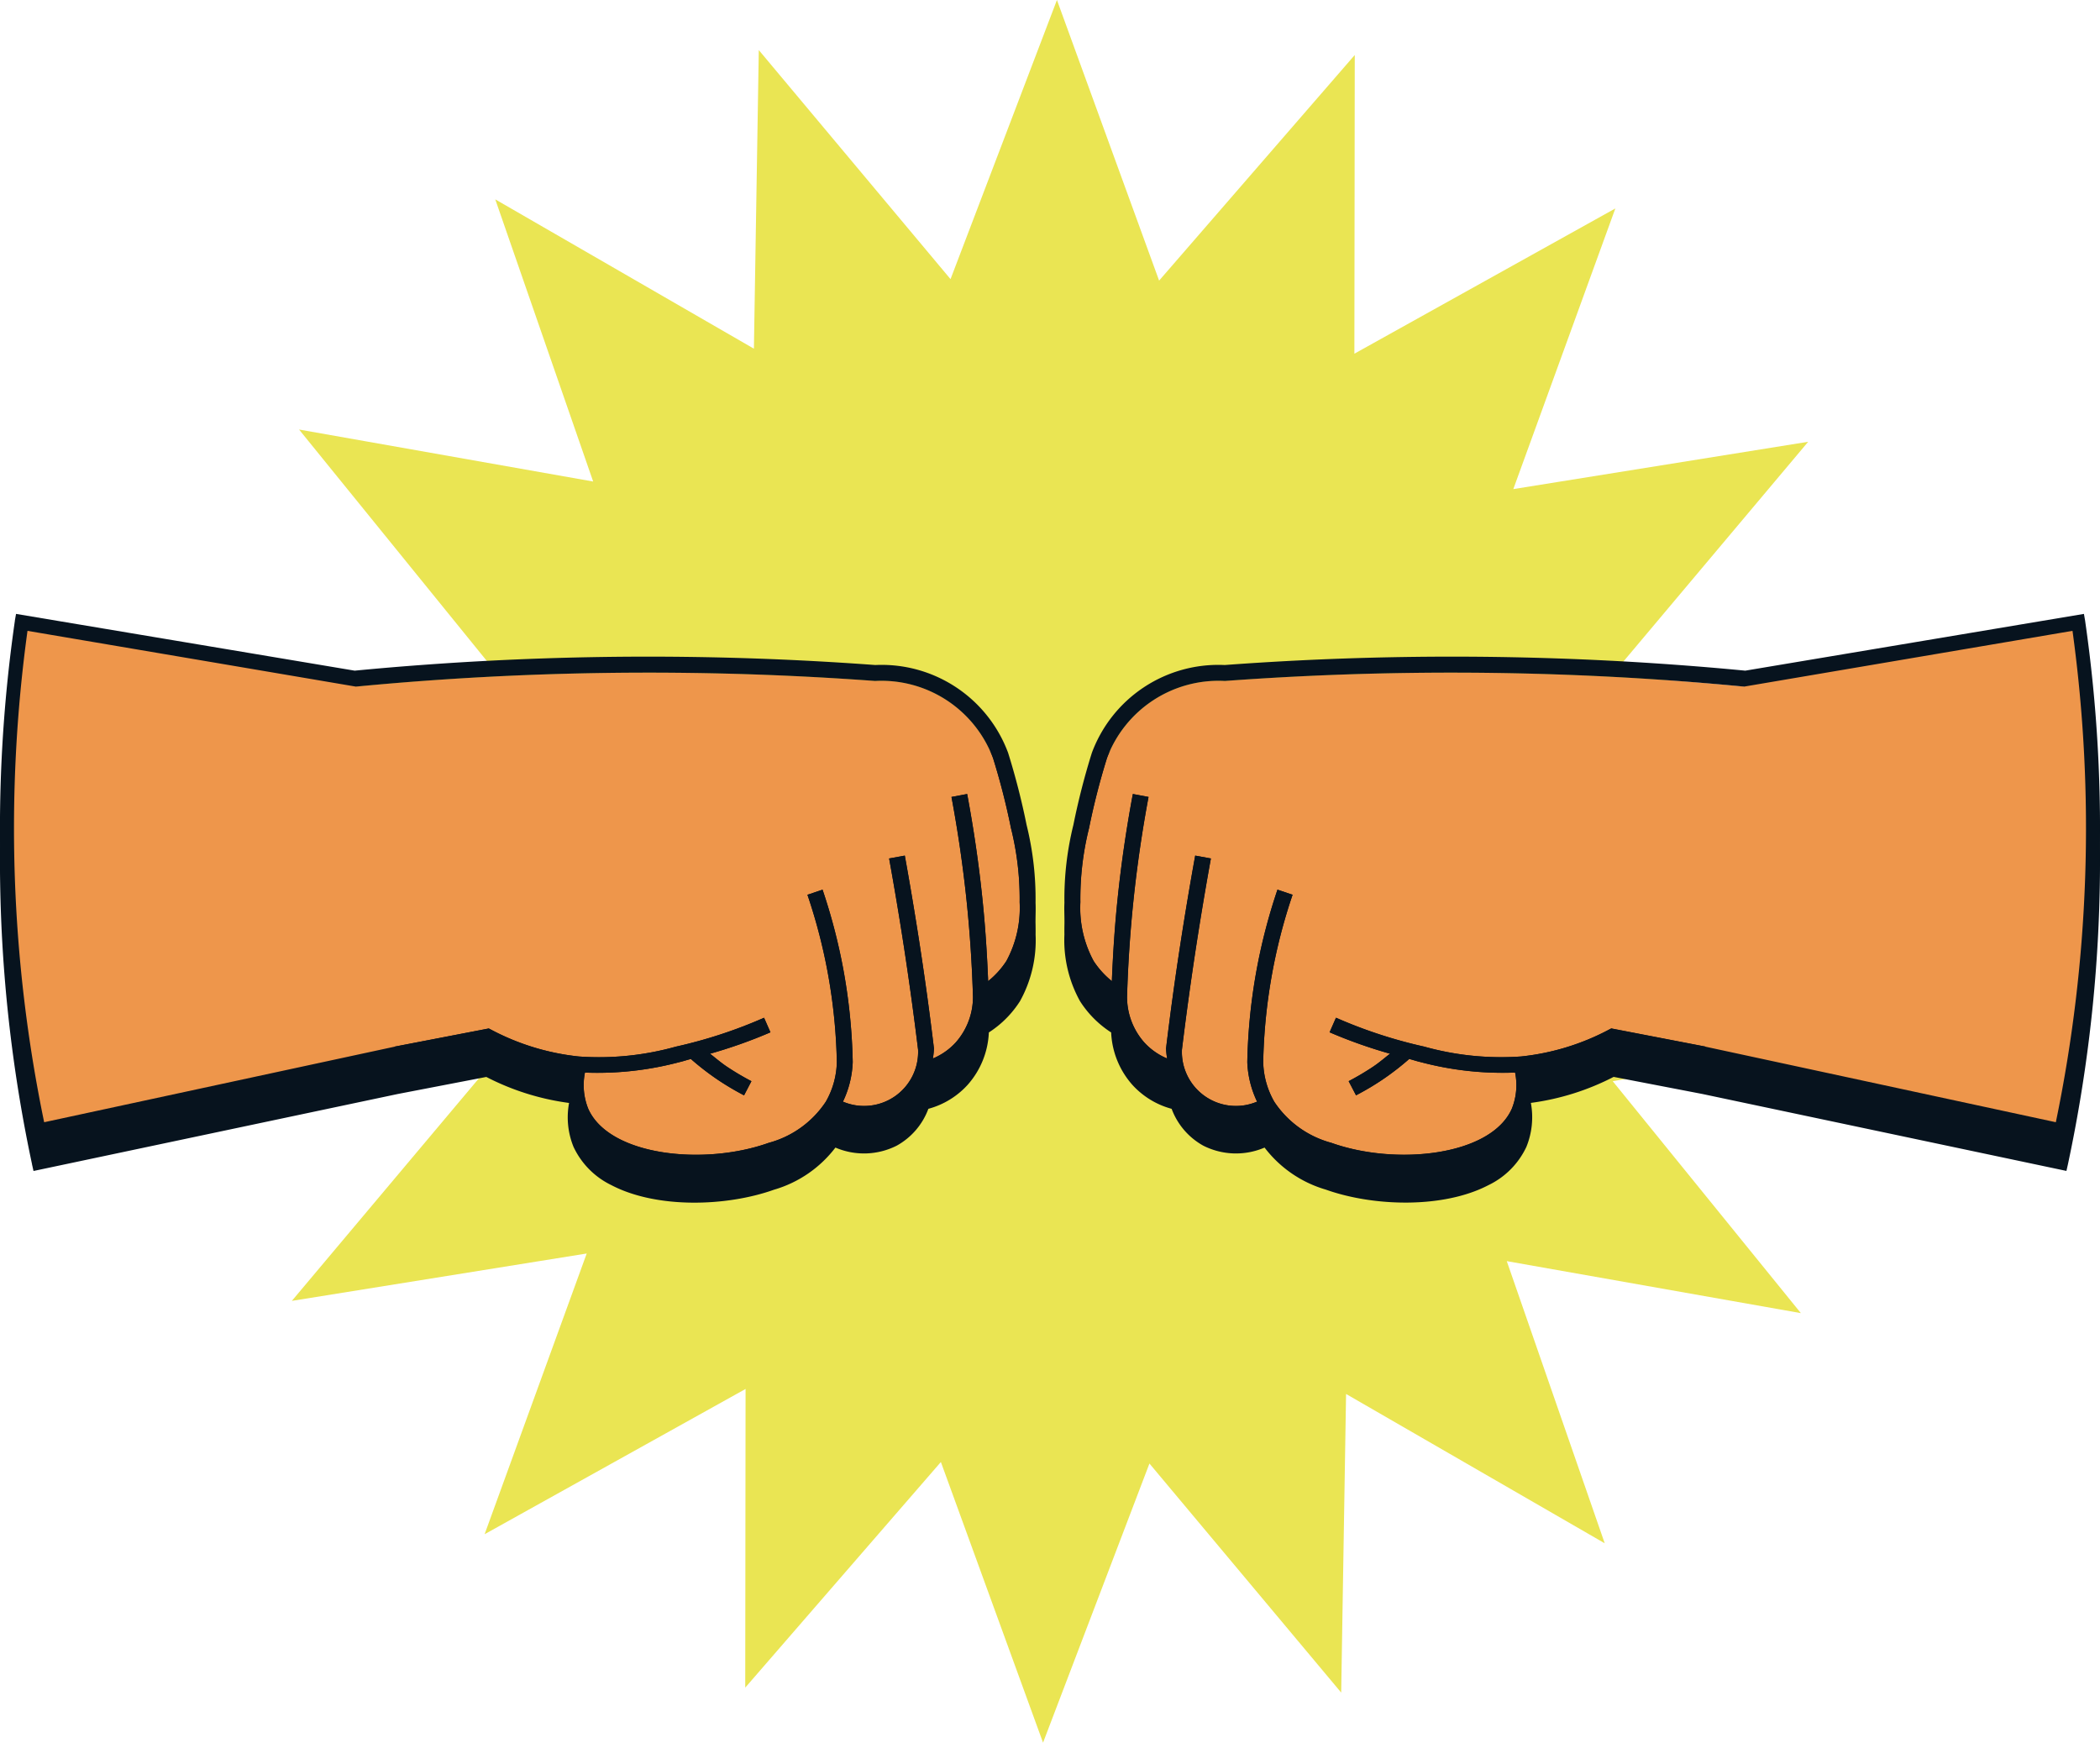
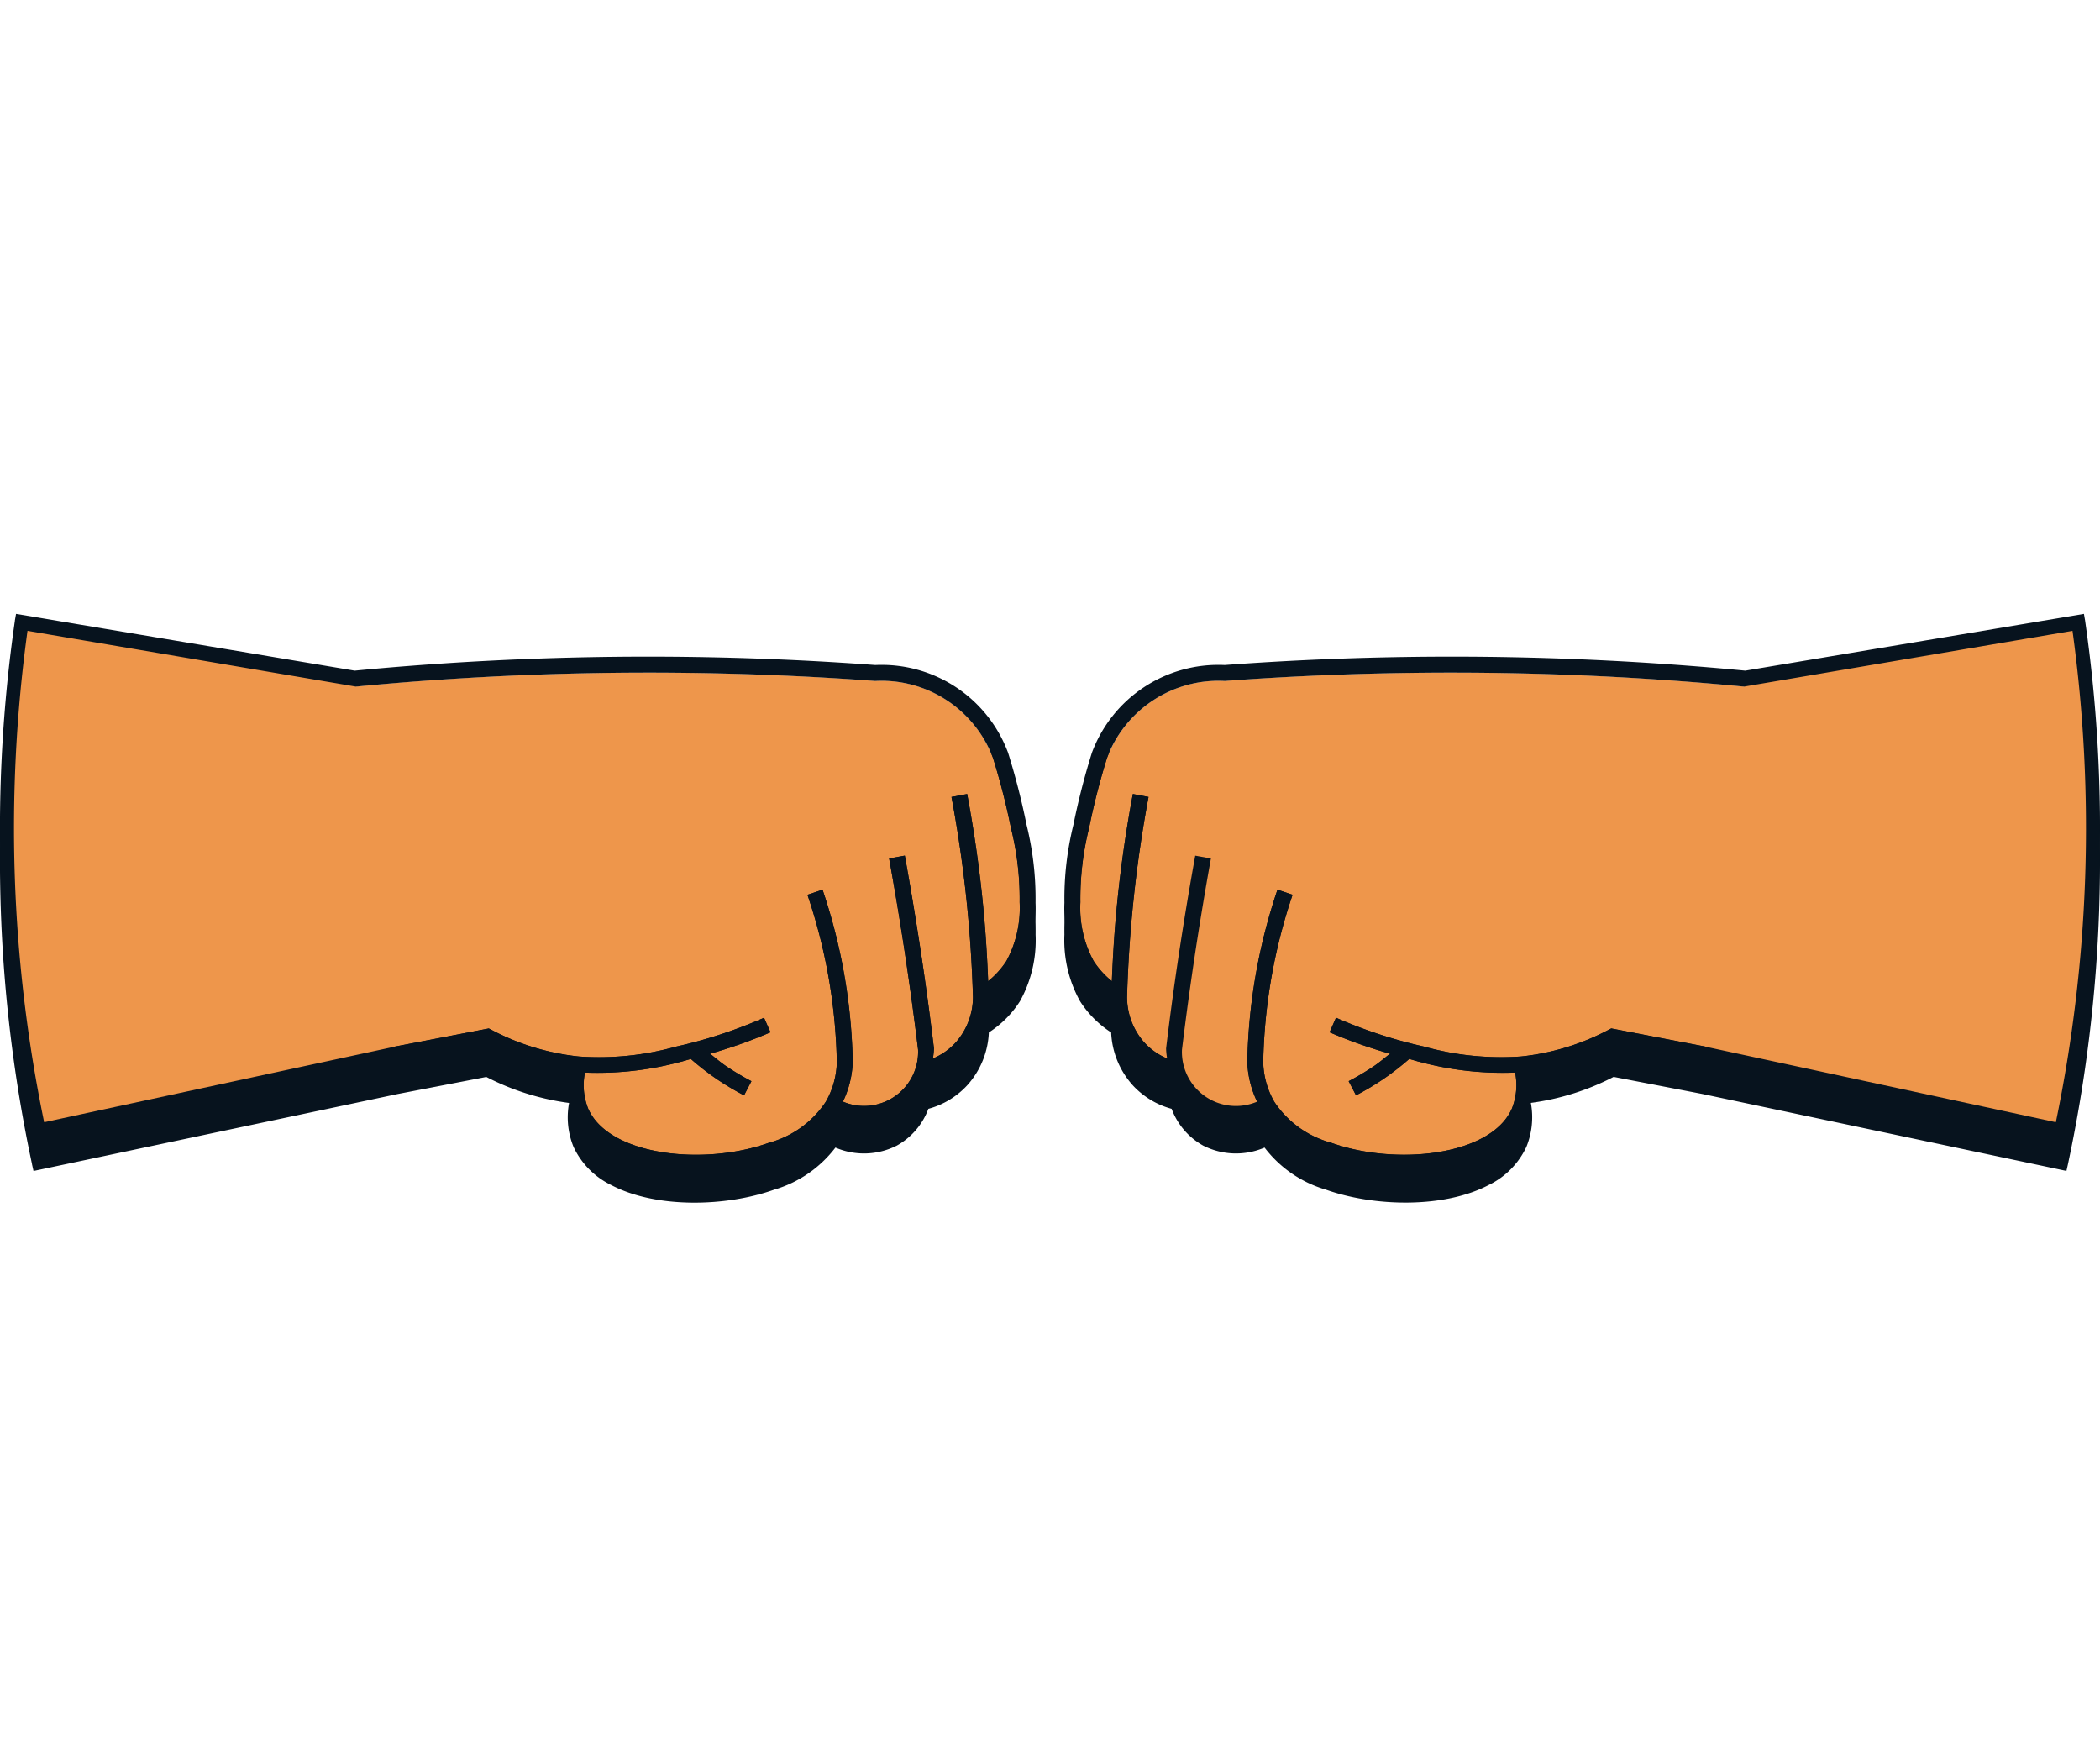
<svg xmlns="http://www.w3.org/2000/svg" width="187.5" height="155.594" viewBox="0 0 187.5 155.594">
  <g id="Fist_Bump" data-name="Fist Bump" transform="translate(-0.006)">
-     <path id="Path_37412" data-name="Path 37412" d="M198.776,64.911l-23.09,13.337,22.89,13.682-26.268,4.606,16.8,20.708-26.26-4.643,8.746,25.193L148.5,124.461l-.436,26.662-17.12-20.452-9.5,24.923-9.122-25.058L94.854,150.68l.03-26.666-23.3,12.969L80.7,111.92l-26.328,4.23L71.528,95.74,45.35,90.679,68.44,77.346,45.553,63.664l26.264-4.606L55.016,38.35l26.26,4.643L72.535,17.8,95.628,31.133l.436-26.662,17.12,20.452L122.685,0l9.122,25.054L149.276,4.91l-.034,26.67,23.3-12.969L163.432,43.67l26.328-4.226L172.6,59.85Z" transform="translate(-28.309)" fill="#eae553" />
    <path id="Path_37413" data-name="Path 37413" d="M344.084,154.036l-.109-.616L313.739,158.5h0c-4.163-.4-8.382-.706-12.544-.913a275.62,275.62,0,0,0-33.939.409,12.044,12.044,0,0,0-11.86,7.844,63.947,63.947,0,0,0-1.649,6.436,27.386,27.386,0,0,0-.8,6.958,11.234,11.234,0,0,0,1.394,5.94,9.245,9.245,0,0,0,2.78,2.791v0a7.536,7.536,0,0,0,1.9,4.685,7.31,7.31,0,0,0,3.5,2.134,6.245,6.245,0,0,0,2.821,3.287,6.47,6.47,0,0,0,5.477.173A10.608,10.608,0,0,0,276.295,202c4.245,1.514,10.482,1.7,14.509-.4a7.167,7.167,0,0,0,3.392-3.419,7.029,7.029,0,0,0,.4-3.926,22.535,22.535,0,0,0,7.39-2.322l7.916,1.525,32.512,6.871.135-.6a130.043,130.043,0,0,0,1.533-45.695Z" transform="translate(-157.905 -95.782)" fill="#07131e" />
    <path id="Path_37414" data-name="Path 37414" d="M303.5,152.724a275.846,275.846,0,0,0-33.849.406,10.638,10.638,0,0,0-10.534,6.894,63.421,63.421,0,0,0-1.6,6.248,25.966,25.966,0,0,0-.774,6.623,9.928,9.928,0,0,0,1.183,5.241,7.7,7.7,0,0,0,1.63,1.8c.1-2.449.259-4.9.507-7.3.323-3.141.785-6.3,1.367-9.407l1.4.263c-.575,3.066-1.029,6.191-1.352,9.294-.293,2.825-.485,5.707-.567,8.566a6.133,6.133,0,0,0,1.537,4.057,5.758,5.758,0,0,0,2.04,1.435,5.959,5.959,0,0,1-.094-.894q.564-4.689,1.277-9.306.626-4.052,1.326-7.912l1.4.255q-.693,3.838-1.319,7.871c-.47,3.058-.894,6.15-1.266,9.2a4.824,4.824,0,0,0,6.71,4.64,8.9,8.9,0,0,1-.875-3.531,50.994,50.994,0,0,1,2.694-15.4l1.349.455a49.557,49.557,0,0,0-2.622,14.933,7.47,7.47,0,0,0,.984,3.543,8.878,8.878,0,0,0,5.1,3.674c5.778,2.062,14.257,1.165,16.117-3.054a5.66,5.66,0,0,0,.289-3.22,28.486,28.486,0,0,1-8.423-.932c-.346-.079-.684-.2-1.029-.282a23.48,23.48,0,0,1-4.749,3.246l-.658-1.262a23.87,23.87,0,0,0,2.194-1.3c.522-.349,1-.763,1.5-1.153a43.611,43.611,0,0,1-5.395-1.912l.571-1.3a42.479,42.479,0,0,0,7.878,2.581,25.449,25.449,0,0,0,8.641.879,21.473,21.473,0,0,0,7.837-2.389l.222-.116,8.4,1.619-.135.7c.165.034,31.757,6.785,31.9,6.815,3.054-11.894,3.731-34.21,1.525-45.39l-29.762,5.027-.068.706c-4.151-.4-8.363-.706-12.514-.909Z" transform="translate(-160.273 -92.336)" fill="#ee964b" />
    <path id="Path_37415" data-name="Path 37415" d="M321.014,227.749c-.233.023-.44.011-.665.023a5.633,5.633,0,0,1-.289,3.22c-1.86,4.219-10.339,5.121-16.117,3.054a8.878,8.878,0,0,1-5.1-3.674,7.386,7.386,0,0,1-.984-3.543,49.555,49.555,0,0,1,2.622-14.933l-1.349-.455a51.648,51.648,0,0,0-1.841,7.044,51,51,0,0,0-.853,8.352,8.931,8.931,0,0,0,.875,3.531,3.786,3.786,0,0,0,.567-.255l.7,1.24-.075.041c-.094.049-.285.139-.526.233a10.608,10.608,0,0,0,5.481,3.761c4.245,1.518,10.482,1.7,14.509-.4a7.167,7.167,0,0,0,3.392-3.419,7.029,7.029,0,0,0,.4-3.926c-.252.034-.5.086-.751.109Z" transform="translate(-185.068 -132.005)" fill="#07131e" />
    <path id="Path_37416" data-name="Path 37416" d="M320.52,252.883l.658,1.262a25.454,25.454,0,0,0,2.329-1.379,24.7,24.7,0,0,0,2.419-1.867c-.575-.143-1.146-.3-1.713-.47-.5.391-.973.8-1.5,1.153a23.876,23.876,0,0,1-2.194,1.3Z" transform="translate(-200.101 -156.347)" fill="#07131e" />
    <path id="Path_37417" data-name="Path 37417" d="M269.067,212.316a5.789,5.789,0,0,1-2.04-1.435,6.113,6.113,0,0,1-1.537-4.057c.083-2.859.274-5.74.567-8.566.323-3.1.778-6.229,1.353-9.294l-1.4-.263c-.582,3.1-1.044,6.266-1.367,9.407-.252,2.4-.409,4.854-.507,7.3-.019.462-.053.924-.068,1.386,0,.1,0,.222.008.353a7.537,7.537,0,0,0,1.9,4.685,7.311,7.311,0,0,0,3.5,2.134,6.332,6.332,0,0,1-.4-1.653Z" transform="translate(-164.859 -117.808)" fill="#07131e" />
-     <path id="Path_37418" data-name="Path 37418" d="M286.508,226.291l-.7-1.24a5.325,5.325,0,0,1-.567.255,4.824,4.824,0,0,1-6.71-4.64c.368-3.047.8-6.142,1.266-9.2q.62-4.035,1.319-7.871l-1.4-.255q-.7,3.855-1.326,7.912c-.473,3.073-.9,6.184-1.277,9.306a9.718,9.718,0,0,0,.5,2.547,6.245,6.245,0,0,0,2.821,3.287,6.471,6.471,0,0,0,5.477.173c.237-.1.432-.184.526-.233.041-.023.064-.034.075-.041Z" transform="translate(-172.998 -126.948)" fill="#07131e" />
    <path id="Path_37419" data-name="Path 37419" d="M344.084,146.516l-.109-.616-30.235,5.068h0c-4.163-.4-8.382-.706-12.544-.913a275.611,275.611,0,0,0-33.939.41,12.044,12.044,0,0,0-11.86,7.844,63.948,63.948,0,0,0-1.649,6.435,27.387,27.387,0,0,0-.8,6.958,11.234,11.234,0,0,0,1.394,5.94,9.245,9.245,0,0,0,2.78,2.791c-.007-.132-.007-.255-.007-.353.015-.462.049-.924.068-1.386a7.7,7.7,0,0,1-1.63-1.8,9.944,9.944,0,0,1-1.183-5.241,25.951,25.951,0,0,1,.774-6.623,61.381,61.381,0,0,1,1.6-6.248,10.638,10.638,0,0,1,10.534-6.894,275.843,275.843,0,0,1,33.849-.406c4.151.207,8.336.511,12.488.909h.023l29.318-4.978a129.371,129.371,0,0,1-1.488,43.873l-31.295-6.747-.053-.011-8.351-1.612-.222.116a21.488,21.488,0,0,1-7.837,2.386,25.544,25.544,0,0,1-8.641-.879,42.477,42.477,0,0,1-7.878-2.581l-.571,1.3a43.6,43.6,0,0,0,5.395,1.912c.571.165,1.138.327,1.713.47.346.086.684.207,1.029.282a28.516,28.516,0,0,0,8.423.932c.225-.015.432,0,.665-.023.252-.026.5-.075.751-.109a22.533,22.533,0,0,0,7.39-2.322l7.916,1.525,32.512,6.883.135-.6a130.042,130.042,0,0,0,1.533-45.695Z" transform="translate(-157.905 -91.088)" fill="#07131e" />
    <path id="Path_37420" data-name="Path 37420" d="M2.863,199.741l.135.6,32.512-6.871,7.916-1.525a22.534,22.534,0,0,0,7.39,2.322,6.988,6.988,0,0,0,.4,3.926,7.184,7.184,0,0,0,3.392,3.419c4.024,2.1,10.264,1.916,14.509.4a10.631,10.631,0,0,0,5.481-3.761,6.471,6.471,0,0,0,5.477-.173,6.231,6.231,0,0,0,2.821-3.287,7.31,7.31,0,0,0,3.5-2.134,7.521,7.521,0,0,0,1.9-4.685v0a9.2,9.2,0,0,0,2.78-2.791,11.2,11.2,0,0,0,1.394-5.94,27.555,27.555,0,0,0-.8-6.958,62.931,62.931,0,0,0-1.649-6.435A12.044,12.044,0,0,0,78.158,158a276.372,276.372,0,0,0-33.939-.409c-4.159.207-8.382.515-12.544.913h0L1.443,153.43l-.109.616a130.048,130.048,0,0,0,1.533,45.695Z" transform="translate(0 -95.789)" fill="#07131e" />
    <path id="Path_37421" data-name="Path 37421" d="M45.363,152.724a275.841,275.841,0,0,1,33.849.406,10.638,10.638,0,0,1,10.534,6.894,63.429,63.429,0,0,1,1.6,6.248,25.97,25.97,0,0,1,.774,6.623,9.928,9.928,0,0,1-1.183,5.241,7.7,7.7,0,0,1-1.63,1.8c-.1-2.449-.259-4.9-.507-7.3-.323-3.141-.785-6.3-1.367-9.407l-1.4.263c.575,3.066,1.029,6.191,1.352,9.294.293,2.825.485,5.707.567,8.566a6.134,6.134,0,0,1-1.537,4.057,5.757,5.757,0,0,1-2.04,1.435,5.967,5.967,0,0,0,.094-.894q-.564-4.689-1.277-9.306-.626-4.052-1.326-7.912l-1.4.255q.693,3.838,1.319,7.871c.47,3.058.894,6.15,1.266,9.2a4.824,4.824,0,0,1-6.71,4.64,8.9,8.9,0,0,0,.875-3.531,51.414,51.414,0,0,0-.853-8.351,51.112,51.112,0,0,0-1.841-7.044l-1.349.455A49.555,49.555,0,0,1,75.8,187.159a7.47,7.47,0,0,1-.984,3.543,8.878,8.878,0,0,1-5.1,3.674c-5.778,2.063-14.257,1.165-16.117-3.054a5.661,5.661,0,0,1-.289-3.22,28.486,28.486,0,0,0,8.423-.932c.346-.079.684-.2,1.029-.282a23.478,23.478,0,0,0,4.749,3.246l.657-1.262a23.878,23.878,0,0,1-2.194-1.3c-.522-.349-1-.763-1.5-1.153a43.605,43.605,0,0,0,5.395-1.912l-.571-1.3a42.478,42.478,0,0,1-7.878,2.581,25.448,25.448,0,0,1-8.641.879,21.474,21.474,0,0,1-7.837-2.389l-.222-.116-8.4,1.619.135.7c-.165.034-31.757,6.785-31.9,6.815C1.494,181.4.814,159.08,3.02,147.9l29.762,5.027.068.706C37,153.235,41.212,152.927,45.363,152.724Z" transform="translate(-1.073 -92.336)" fill="#ee964b" />
    <path id="Path_37422" data-name="Path 37422" d="M1.33,146.516l.109-.616,30.235,5.068h0c4.163-.4,8.382-.706,12.544-.913a275.612,275.612,0,0,1,33.939.41,12.044,12.044,0,0,1,11.86,7.844,63.927,63.927,0,0,1,1.649,6.435,27.385,27.385,0,0,1,.8,6.958,11.235,11.235,0,0,1-1.394,5.94,9.245,9.245,0,0,1-2.78,2.791c.008-.132.008-.255.008-.353-.015-.462-.049-.924-.068-1.386a7.7,7.7,0,0,0,1.63-1.8,9.944,9.944,0,0,0,1.183-5.241,25.951,25.951,0,0,0-.774-6.623,61.387,61.387,0,0,0-1.6-6.248,10.638,10.638,0,0,0-10.534-6.894,275.844,275.844,0,0,0-33.849-.406c-4.151.207-8.336.511-12.488.909h-.023L2.461,147.414a129.374,129.374,0,0,0,1.488,43.873l31.295-6.747.053-.011,8.351-1.612.222.116a21.488,21.488,0,0,0,7.837,2.386,25.544,25.544,0,0,0,8.641-.879,42.476,42.476,0,0,0,7.878-2.581l.571,1.3a43.61,43.61,0,0,1-5.395,1.912c-.571.165-1.138.327-1.713.47-.346.086-.684.207-1.029.282a28.516,28.516,0,0,1-8.423.932c-.225-.015-.432,0-.665-.023-.252-.026-.5-.075-.751-.109a22.534,22.534,0,0,1-7.39-2.322l-7.916,1.525L3,192.812l-.135-.6A130.041,130.041,0,0,1,1.334,146.52Z" transform="translate(0 -91.088)" fill="#07131e" />
    <path id="Path_37423" data-name="Path 37423" d="M135.818,227.749c.233.023.44.011.665.023a5.633,5.633,0,0,0,.289,3.22c1.86,4.219,10.339,5.121,16.117,3.054a8.878,8.878,0,0,0,5.1-3.674,7.386,7.386,0,0,0,.984-3.543,49.556,49.556,0,0,0-2.622-14.933l1.349-.455a51.659,51.659,0,0,1,1.841,7.044,51,51,0,0,1,.853,8.352,8.93,8.93,0,0,1-.875,3.531,3.785,3.785,0,0,1-.567-.255l-.7,1.24.075.041c.094.049.286.139.526.233a10.608,10.608,0,0,1-5.481,3.761c-4.245,1.518-10.482,1.7-14.509-.4a7.167,7.167,0,0,1-3.392-3.419,7.029,7.029,0,0,1-.4-3.926c.252.034.5.086.751.109Z" transform="translate(-84.252 -132.005)" fill="#07131e" />
    <path id="Path_37424" data-name="Path 37424" d="M169.6,252.883l-.657,1.262a25.442,25.442,0,0,1-2.329-1.379,24.692,24.692,0,0,1-2.419-1.867c.575-.143,1.146-.3,1.713-.47.5.391.973.8,1.5,1.153a23.88,23.88,0,0,0,2.194,1.3Z" transform="translate(-102.502 -156.347)" fill="#07131e" />
    <path id="Path_37425" data-name="Path 37425" d="M221.046,212.316a5.789,5.789,0,0,0,2.04-1.435,6.113,6.113,0,0,0,1.537-4.057c-.083-2.859-.274-5.74-.567-8.566-.323-3.1-.778-6.229-1.352-9.294l1.4-.263c.582,3.1,1.044,6.266,1.367,9.407.252,2.4.41,4.854.507,7.3.019.462.053.924.068,1.386,0,.1,0,.222-.008.353a7.536,7.536,0,0,1-1.9,4.685,7.31,7.31,0,0,1-3.5,2.134,6.332,6.332,0,0,0,.4-1.653Z" transform="translate(-137.745 -117.808)" fill="#07131e" />
    <path id="Path_37426" data-name="Path 37426" d="M196.96,226.291l.7-1.24a5.33,5.33,0,0,0,.567.255,4.824,4.824,0,0,0,6.71-4.64c-.368-3.047-.8-6.142-1.266-9.2q-.62-4.035-1.319-7.871l1.4-.255q.7,3.855,1.326,7.912c.473,3.073.9,6.184,1.277,9.306a9.717,9.717,0,0,1-.5,2.547,6.245,6.245,0,0,1-2.821,3.287,6.471,6.471,0,0,1-5.478.173c-.237-.1-.432-.184-.526-.233-.041-.023-.064-.034-.075-.041Z" transform="translate(-122.961 -126.948)" fill="#07131e" />
  </g>
</svg>